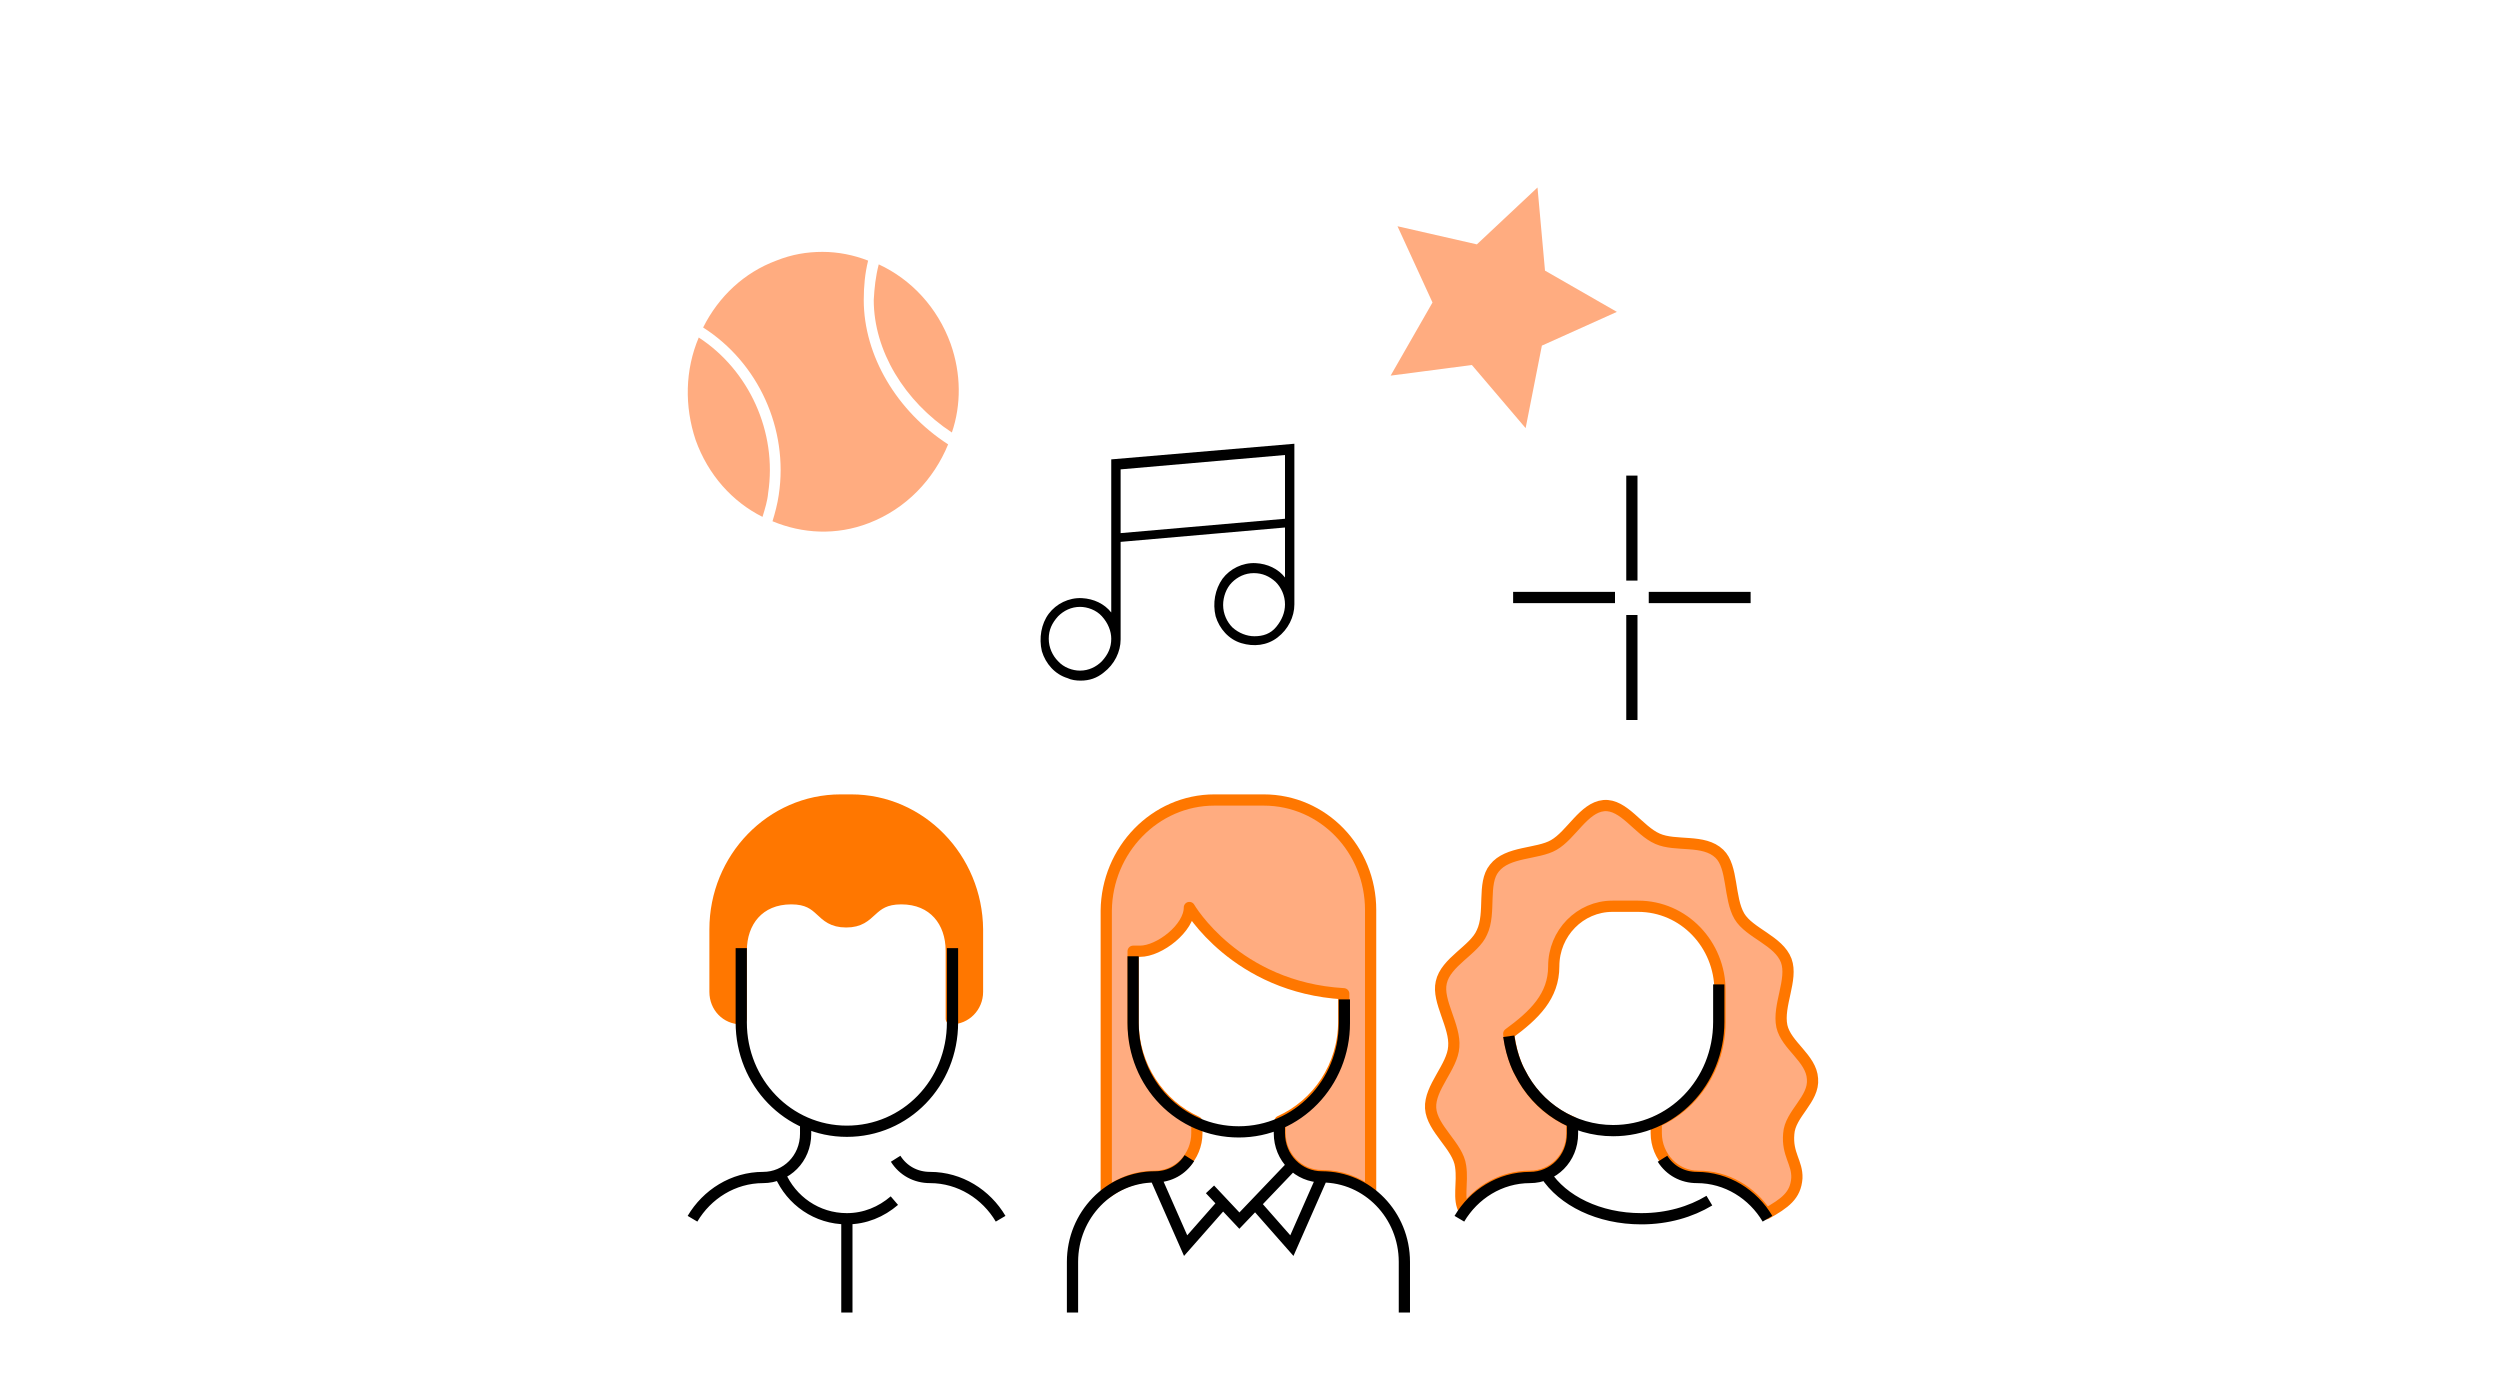
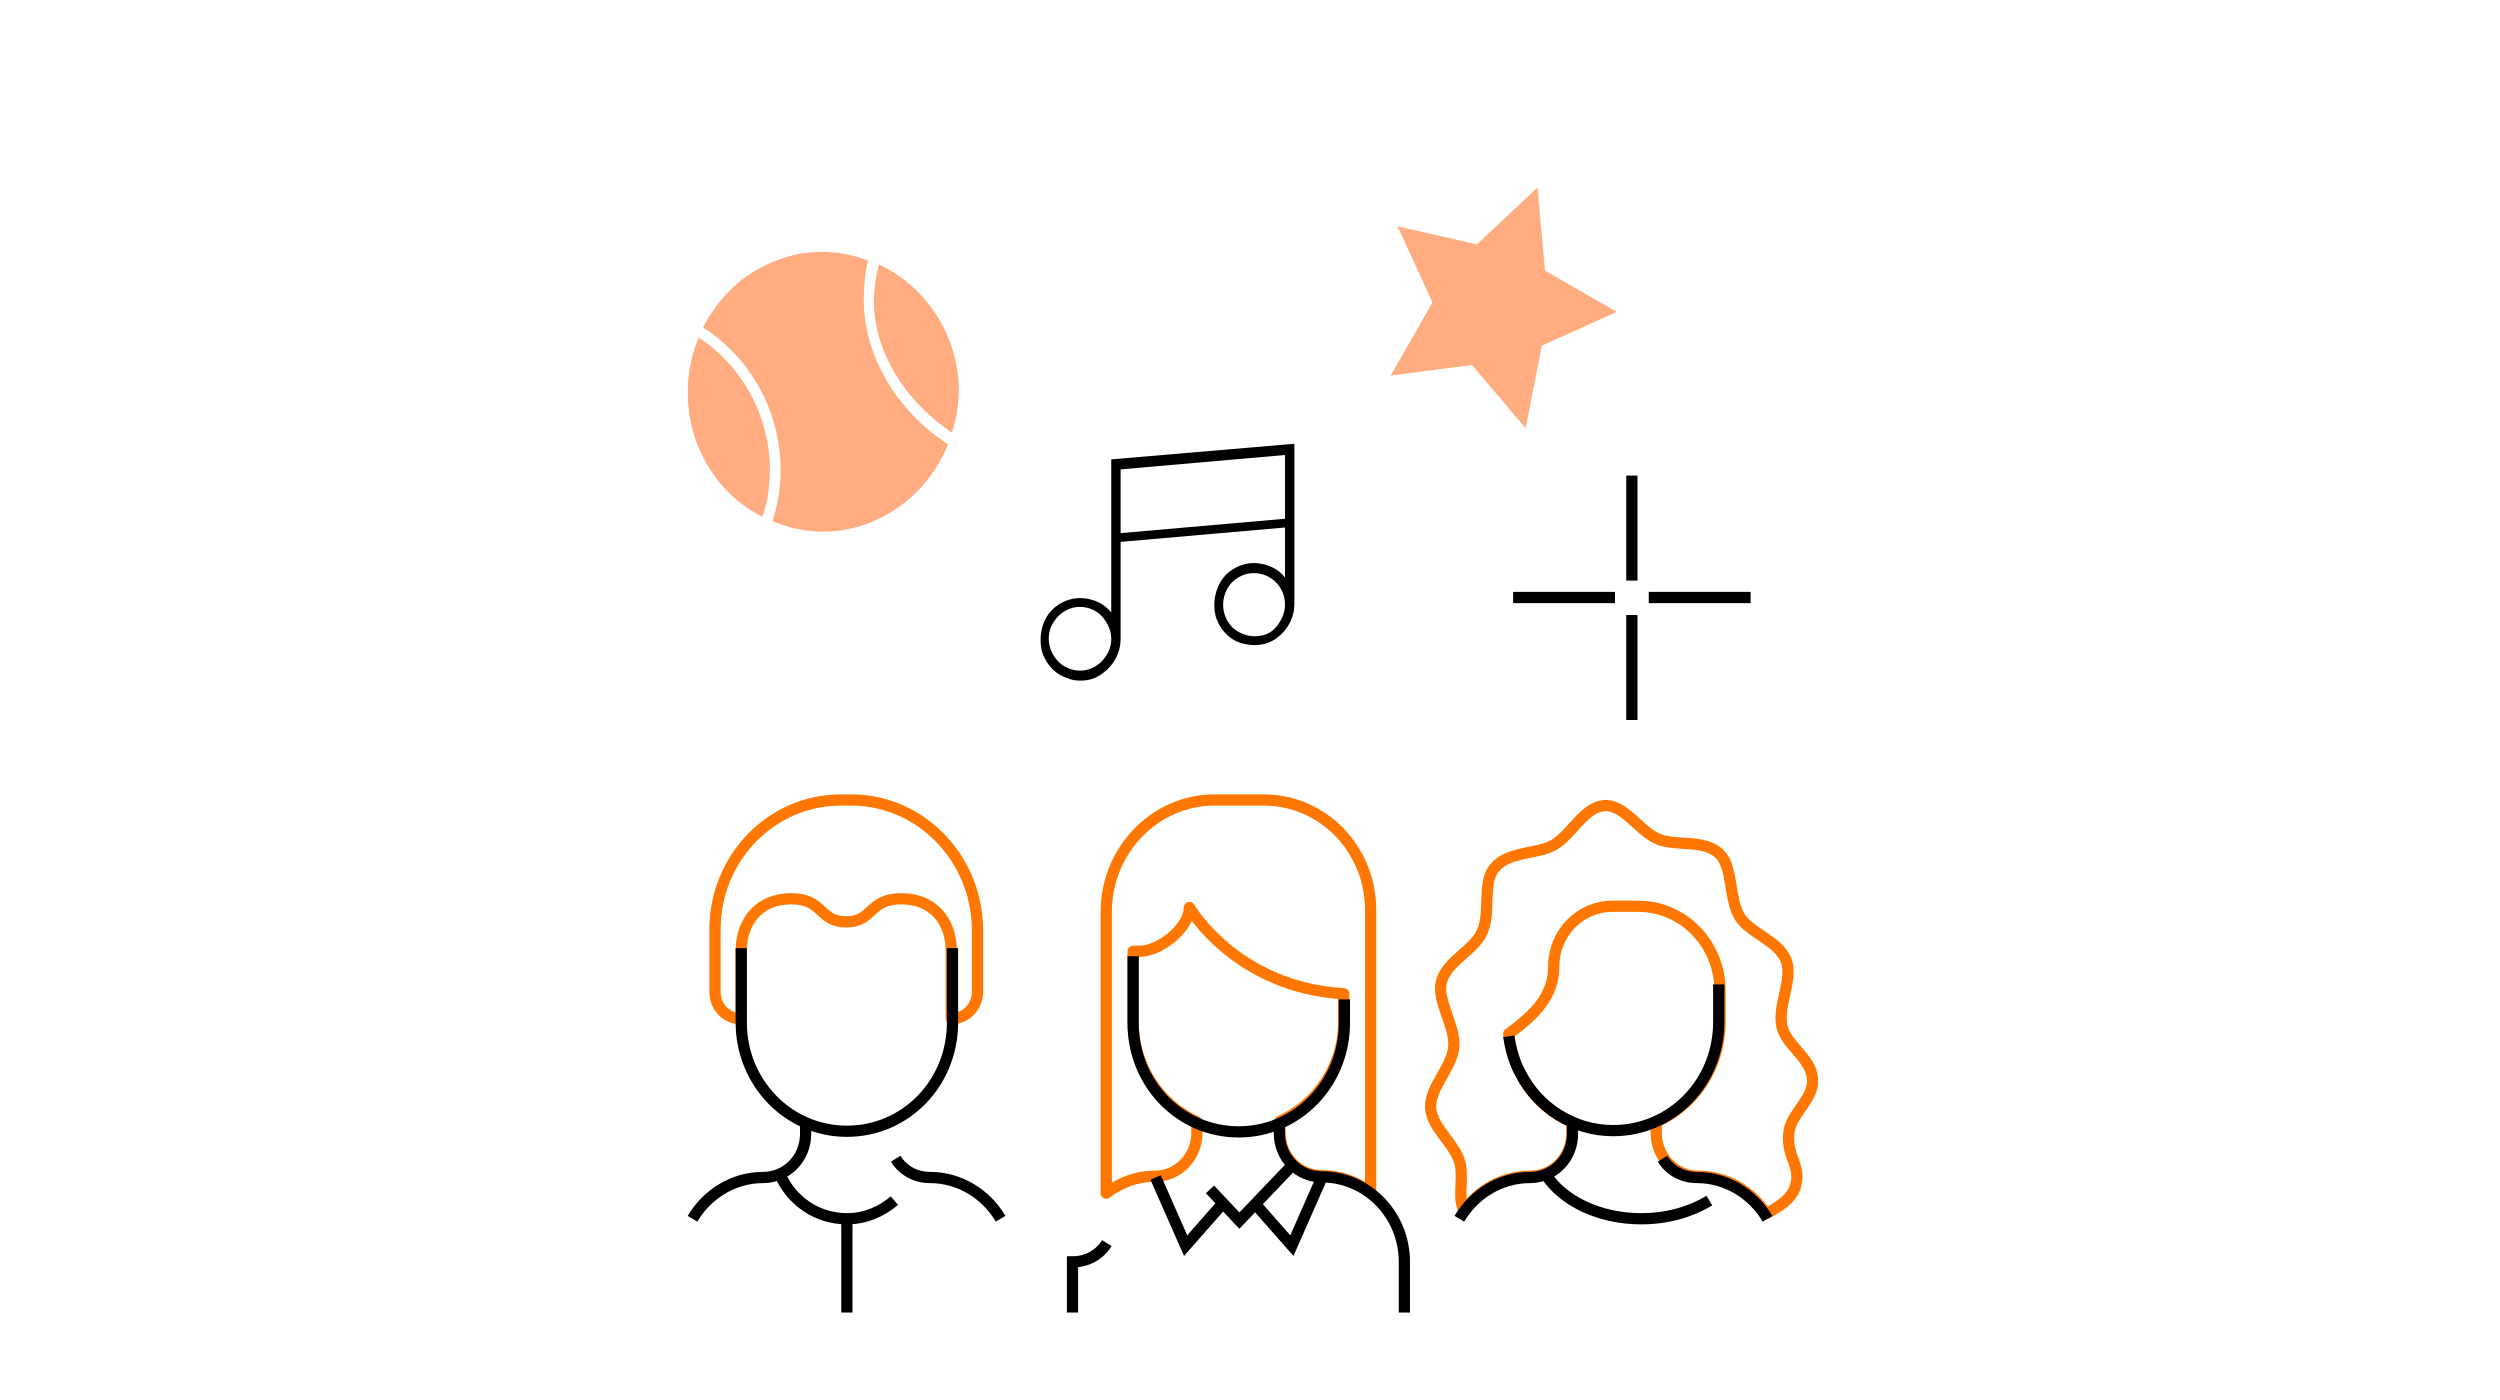
<svg xmlns="http://www.w3.org/2000/svg" version="1.1" id="Calque_1" x="0px" y="0px" viewBox="0 0 400 224" style="enable-background:new 0 0 400 224;" xml:space="preserve">
  <style type="text/css">
	.st0{fill:#FF7700;}
	.st1{fill:#FFAC80;}
	.st2{fill:none;stroke:#000000;stroke-width:1.496;stroke-miterlimit:10;}
	.st3{fill:none;stroke:#000000;stroke-width:1.496;stroke-linejoin:round;stroke-miterlimit:10;}
	.st4{fill:none;stroke:#FF7700;stroke-width:1.798;stroke-linejoin:round;stroke-miterlimit:10;}
	.st5{fill:none;stroke:#000000;stroke-width:1.798;stroke-miterlimit:10;}
</style>
  <g id="beneficiaires">
-     <path class="st1" d="M194.3,128h7.9c9.5,0,17.1,7.9,17.1,17.6v45.2c-2.2-1.7-4.8-2.7-7.8-2.7c-3.7,0-6.7-3-6.7-6.9v-1.5v-0.3   c6-2.7,10.2-8.8,10.2-16v-4.4c-17.3-1-24.7-13.8-24.7-13.8c0,3.3-4.8,7-7.9,7h-1.1v11.3c0,7.1,4.2,13.3,10.2,16v0.3v1.5   c0,3.8-3,6.9-6.7,6.9c-3,0-5.5,1-7.8,2.7v-45.2C177.1,136,184.8,128,194.3,128" />
    <path class="st4" d="M194.3,128h7.9c9.5,0,17.1,7.9,17.1,17.6v45.2c-2.2-1.7-4.8-2.7-7.8-2.7c-3.7,0-6.7-3-6.7-6.9v-1.5v-0.3   c6-2.7,10.2-8.8,10.2-16v-4.4c-17.3-1-24.7-13.8-24.7-13.8c0,3.3-4.8,7-7.9,7h-1.1v11.3c0,7.1,4.2,13.3,10.2,16v0.3v1.5   c0,3.8-3,6.9-6.7,6.9c-3,0-5.5,1-7.8,2.7v-45.2C177.1,136,184.8,128,194.3,128z" />
-     <path class="st0" d="M136.2,128h-1.7c-11.1,0-20.1,9.3-20.1,20.7v10c0,2.4,1.8,4.3,4.2,4.3v-10.9c0-4.6,2.8-8.3,8-8.3   s4.4,3.7,8.8,3.7c4.3,0,3.6-3.7,8.8-3.7s8,3.7,8,8.3V163c2.3,0,4.2-1.9,4.2-4.3v-10C156.3,137.3,147.3,128,136.2,128" />
    <path class="st4" d="M136.2,128h-1.7c-11.1,0-20.1,9.3-20.1,20.7v10c0,2.4,1.8,4.3,4.2,4.3v-10.9c0-4.6,2.8-8.3,8-8.3   s4.4,3.7,8.8,3.7c4.3,0,3.6-3.7,8.8-3.7s8,3.7,8,8.3V163c2.3,0,4.2-1.9,4.2-4.3v-10C156.3,137.3,147.3,128,136.2,128z" />
-     <path class="st1" d="M286.2,181.4c0.2-3.2,4.1-5.5,3.8-8.8c-0.2-3.3-4.2-5.3-4.9-8.4c-0.7-3.3,1.8-7.5,0.7-10.5   c-1.2-3.2-5.9-4.4-7.5-7.1c-1.7-2.9-1-7.9-3.2-10c-2.5-2.4-7-1.1-9.9-2.4c-3-1.3-5.4-5.6-8.6-5.3c-3.2,0.3-5.2,4.7-8,6.3   c-2.6,1.5-7.4,1-9.5,3.7c-2,2.4-0.5,7.2-2,10.3c-1.2,2.8-5.8,4.7-6.5,8c-0.7,3,2.3,7,2,10.3c-0.2,3.2-3.9,6.5-3.7,9.8   c0.2,3.3,4.4,6.1,4.8,9.3c0.4,2.7-0.5,5.3,0.6,7.1l0,0c2.3-3.3,6.2-5.5,10.5-5.5c3.7,0,6.7-3,6.7-6.9v-1.8   c-3.6-1.5-6.5-4.3-8.3-7.9c0,0-1.4-2.4-1.8-6.2c4.1-3,7.2-6,7.2-10.8c0-5.3,4.2-9.6,9.4-9.6h4.1c7.3,0,13.1,6.1,13.1,13.5v5.1   c0,7.1-4.2,13.3-10.2,15.9v1.8c0,3.8,3,6.9,6.7,6.9c4.6,0,8.5,2.4,10.9,6l0,0c3-1.7,4.7-2.9,4.9-5.7   C287.6,186,285.9,184.7,286.2,181.4" />
    <path class="st4" d="M286.2,181.4c0.2-3.2,4.1-5.5,3.8-8.8c-0.2-3.3-4.2-5.3-4.9-8.4c-0.7-3.3,1.8-7.5,0.7-10.5   c-1.2-3.2-5.9-4.4-7.5-7.1c-1.7-2.9-1-7.9-3.2-10c-2.5-2.4-7-1.1-9.9-2.4c-3-1.3-5.4-5.6-8.6-5.3c-3.2,0.3-5.2,4.7-8,6.3   c-2.6,1.5-7.4,1-9.5,3.7c-2,2.4-0.5,7.2-2,10.3c-1.2,2.8-5.8,4.7-6.5,8c-0.7,3,2.3,7,2,10.3c-0.2,3.2-3.9,6.5-3.7,9.8   c0.2,3.3,4.4,6.1,4.8,9.3c0.4,2.7-0.5,5.3,0.6,7.1l0,0c2.3-3.3,6.2-5.5,10.5-5.5c3.7,0,6.7-3,6.7-6.9v-1.8   c-3.6-1.5-6.5-4.3-8.3-7.9c0,0-1.4-2.4-1.8-6.2c4.1-3,7.2-6,7.2-10.8c0-5.3,4.2-9.6,9.4-9.6h4.1c7.3,0,13.1,6.1,13.1,13.5v5.1   c0,7.1-4.2,13.3-10.2,15.9v1.8c0,3.8,3,6.9,6.7,6.9c4.6,0,8.5,2.4,10.9,6l0,0c3-1.7,4.7-2.9,4.9-5.7   C287.6,186,285.9,184.7,286.2,181.4z" />
-     <path class="st5" d="M258.4,95.6h-16.3 M280.1,95.6h-16.3 M261.1,98.4v16.8 M261.1,76.1v16.8 M233.5,195c2.3-3.9,6.5-6.6,11.3-6.6   c3.7,0,6.8-3,6.8-7v-1.5 M241.4,165.8c0.5,3.6,1.8,5.8,1.8,5.8c2.8,5.6,8.5,9.3,14.9,9.3c9.4,0,16.9-7.7,16.9-17.4v-6 M273.5,192.1   c-3,1.8-6.7,2.9-10.9,2.9c-6.8,0-12.6-2.9-15.3-7.1 M282.8,195c-2.3-3.9-6.5-6.6-11.3-6.6c-2.3,0-4.3-1.1-5.5-3 M118.6,151.7v11.9   c0,9.6,7.5,17.4,16.9,17.4s16.9-7.7,16.9-17.4v-11.9 M135.5,210v-15.1 M143.1,192.1c-2.1,1.8-4.7,2.9-7.6,2.9   c-4.8,0-8.9-2.9-10.7-7.1 M110.8,195c2.3-3.9,6.5-6.6,11.3-6.6c3.7,0,6.8-3,6.8-7v-1.5 M160.1,195c-2.3-3.9-6.5-6.6-11.3-6.6   c-2.3,0-4.3-1.1-5.5-3 M195.6,192.6l-5.9,6.7l-4.8-10.9 M200.8,192.6l5.9,6.7l4.8-10.9 M206.9,186.3l-8.6,9l-4.7-5 M224.7,210v-8.1   c0-7.5-5.9-13.6-13.2-13.6c-3.7,0-6.8-3-6.8-7v-1.5 M171.6,210v-8.1c0-7.5,5.9-13.6,13.2-13.6c2.3,0,4.3-1.1,5.5-3 M215.1,159.9   v3.8c0,9.6-7.5,17.4-16.9,17.4c-9.4,0-16.9-7.7-16.9-17.4V153" />
+     <path class="st5" d="M258.4,95.6h-16.3 M280.1,95.6h-16.3 M261.1,98.4v16.8 M261.1,76.1v16.8 M233.5,195c2.3-3.9,6.5-6.6,11.3-6.6   c3.7,0,6.8-3,6.8-7v-1.5 M241.4,165.8c0.5,3.6,1.8,5.8,1.8,5.8c2.8,5.6,8.5,9.3,14.9,9.3c9.4,0,16.9-7.7,16.9-17.4v-6 M273.5,192.1   c-3,1.8-6.7,2.9-10.9,2.9c-6.8,0-12.6-2.9-15.3-7.1 M282.8,195c-2.3-3.9-6.5-6.6-11.3-6.6c-2.3,0-4.3-1.1-5.5-3 M118.6,151.7v11.9   c0,9.6,7.5,17.4,16.9,17.4s16.9-7.7,16.9-17.4v-11.9 M135.5,210v-15.1 M143.1,192.1c-2.1,1.8-4.7,2.9-7.6,2.9   c-4.8,0-8.9-2.9-10.7-7.1 M110.8,195c2.3-3.9,6.5-6.6,11.3-6.6c3.7,0,6.8-3,6.8-7v-1.5 M160.1,195c-2.3-3.9-6.5-6.6-11.3-6.6   c-2.3,0-4.3-1.1-5.5-3 M195.6,192.6l-5.9,6.7l-4.8-10.9 M200.8,192.6l5.9,6.7l4.8-10.9 M206.9,186.3l-8.6,9l-4.7-5 M224.7,210v-8.1   c0-7.5-5.9-13.6-13.2-13.6c-3.7,0-6.8-3-6.8-7v-1.5 M171.6,210v-8.1c2.3,0,4.3-1.1,5.5-3 M215.1,159.9   v3.8c0,9.6-7.5,17.4-16.9,17.4c-9.4,0-16.9-7.7-16.9-17.4V153" />
    <polygon class="st1" points="246,30 236.3,39.1 223.6,36.2 229.2,48.4 222.5,60.1 235.5,58.4 244.1,68.5 246.7,55.3 258.7,49.9    247.2,43.3  " />
    <path d="M177.8,73.5V98c-1.1-1.4-2.8-2.2-4.7-2.3c-2.1-0.1-4.1,0.9-5.3,2.5s-1.6,3.9-1.1,6c0.6,2,2.1,3.7,4.1,4.3   c0.6,0.3,1.4,0.4,2.1,0.4c1.4,0,2.6-0.4,3.7-1.3c1.7-1.3,2.7-3.3,2.7-5.3V86.7l26.3-2.3v8c-1.1-1.4-2.8-2.2-4.7-2.3   c-2.1-0.1-4.1,0.9-5.3,2.5c-1.2,1.7-1.6,3.9-1.1,6c0.6,2,2.1,3.7,4.1,4.3c2,0.6,4.1,0.4,5.8-0.9c1.7-1.3,2.7-3.3,2.7-5.3V71   L177.8,73.5z M177.8,102.2c0,1.4-0.5,2.5-1.5,3.6c-0.9,0.9-2.1,1.5-3.5,1.5c-1.2,0-2.6-0.5-3.5-1.5c-0.9-0.9-1.5-2.2-1.5-3.6   c0-1.4,0.5-2.5,1.5-3.6c0.9-0.9,2.1-1.5,3.5-1.5c1.2,0,2.6,0.5,3.5,1.5C177.3,99.7,177.8,101,177.8,102.2z M205.6,72.8v10.2   l-26.3,2.3V75.1L205.6,72.8z M200.7,101.8c-1.2,0-2.5-0.5-3.5-1.4c-0.9-0.9-1.5-2.2-1.5-3.6c0-1.3,0.5-2.7,1.4-3.6   c0.9-0.9,2.1-1.5,3.5-1.5l0,0c1.4,0,2.5,0.5,3.5,1.4c0.9,0.9,1.5,2.2,1.5,3.6c0,1.3-0.5,2.5-1.4,3.6S202.1,101.8,200.7,101.8   C200.8,101.8,200.8,101.8,200.7,101.8z" />
    <path class="st1" d="M140.6,42.3c5.2,2.4,9.4,6.9,11.5,12.7c1.7,4.8,1.7,9.8,0.2,14.2c-7.6-5-12.5-13.1-12.5-21.2   C139.9,46.1,140.1,44.2,140.6,42.3 M122.9,78.9c1.5-9.8-3.1-19.7-11.1-24.9c-2.2,5.2-2.3,11-0.5,16.4c2,5.6,5.9,9.9,10.7,12.3   C122.4,81.4,122.8,80.1,122.9,78.9 M138.2,48c0-2.2,0.2-4.3,0.7-6.3c-2.3-0.9-4.8-1.4-7.3-1.4c-2.5,0-4.9,0.4-7.4,1.4   c-5.1,1.9-9.2,5.7-11.7,10.7c8.8,5.6,13.7,16.2,12.1,26.8c-0.2,1.4-0.6,2.9-1,4.2c4.8,2,10.2,2.3,15.4,0.3c6-2.3,10.4-7,12.7-12.6   C143.5,65.8,138.2,56.9,138.2,48" />
  </g>
</svg>